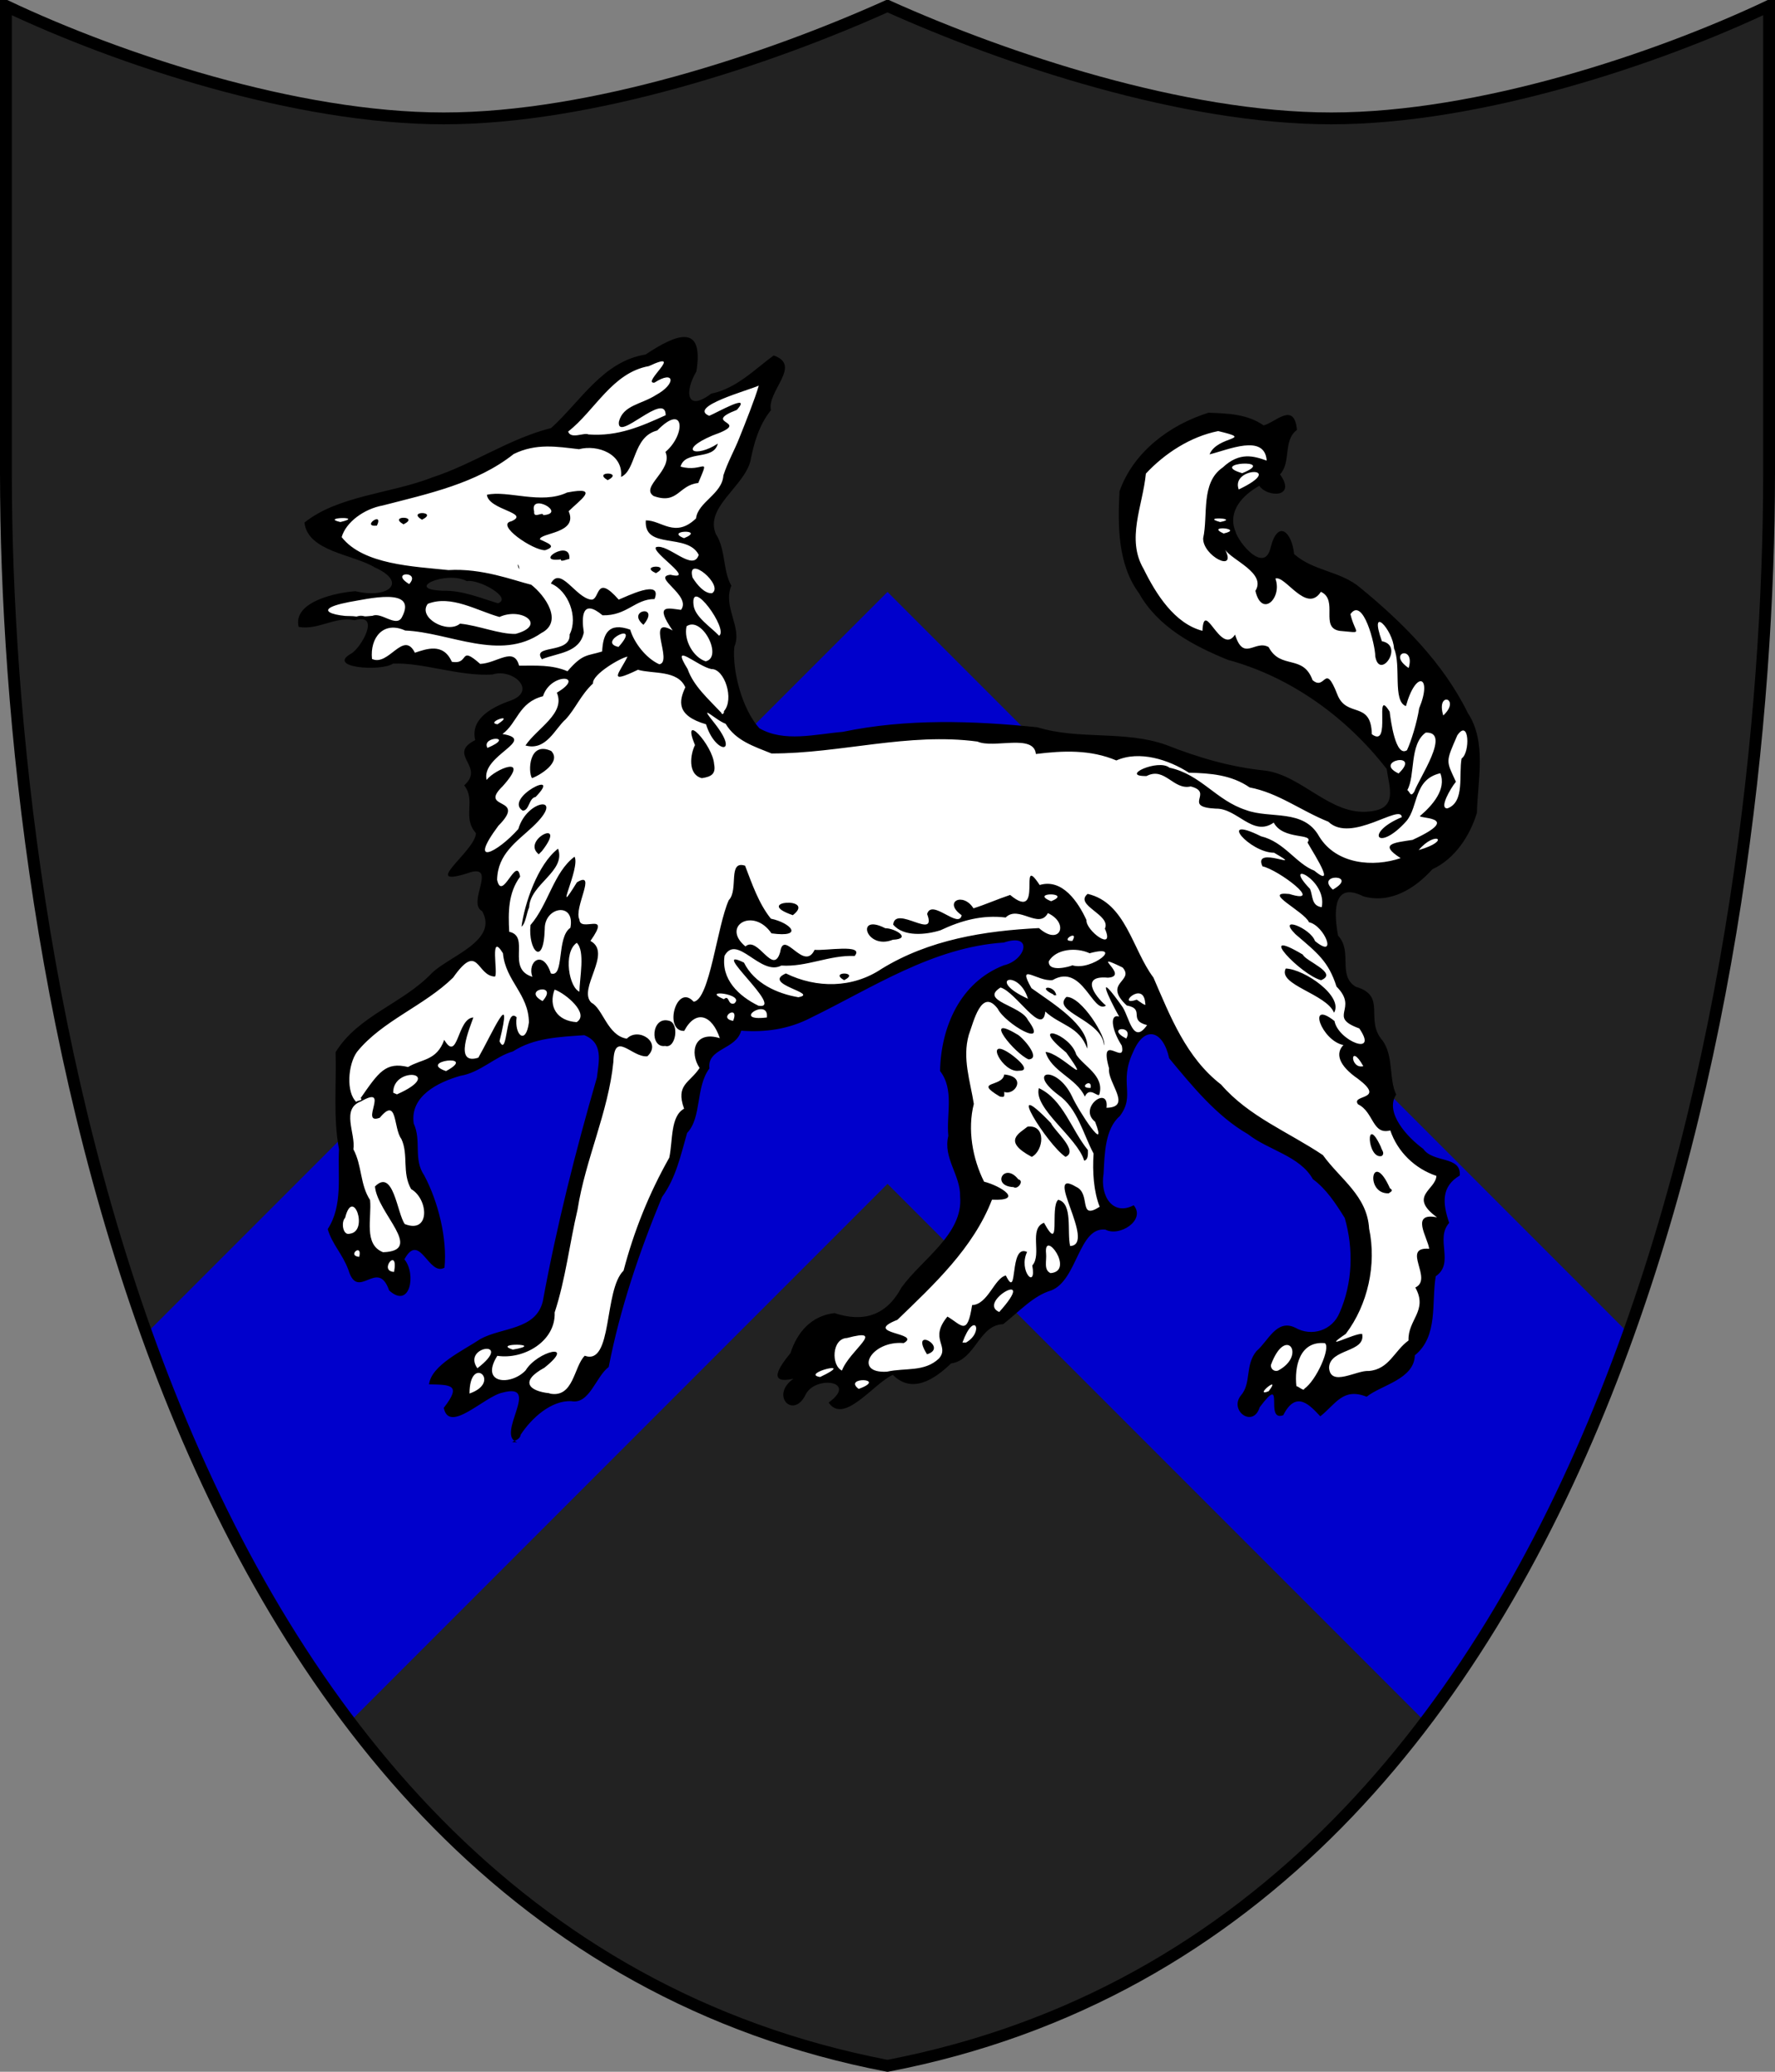
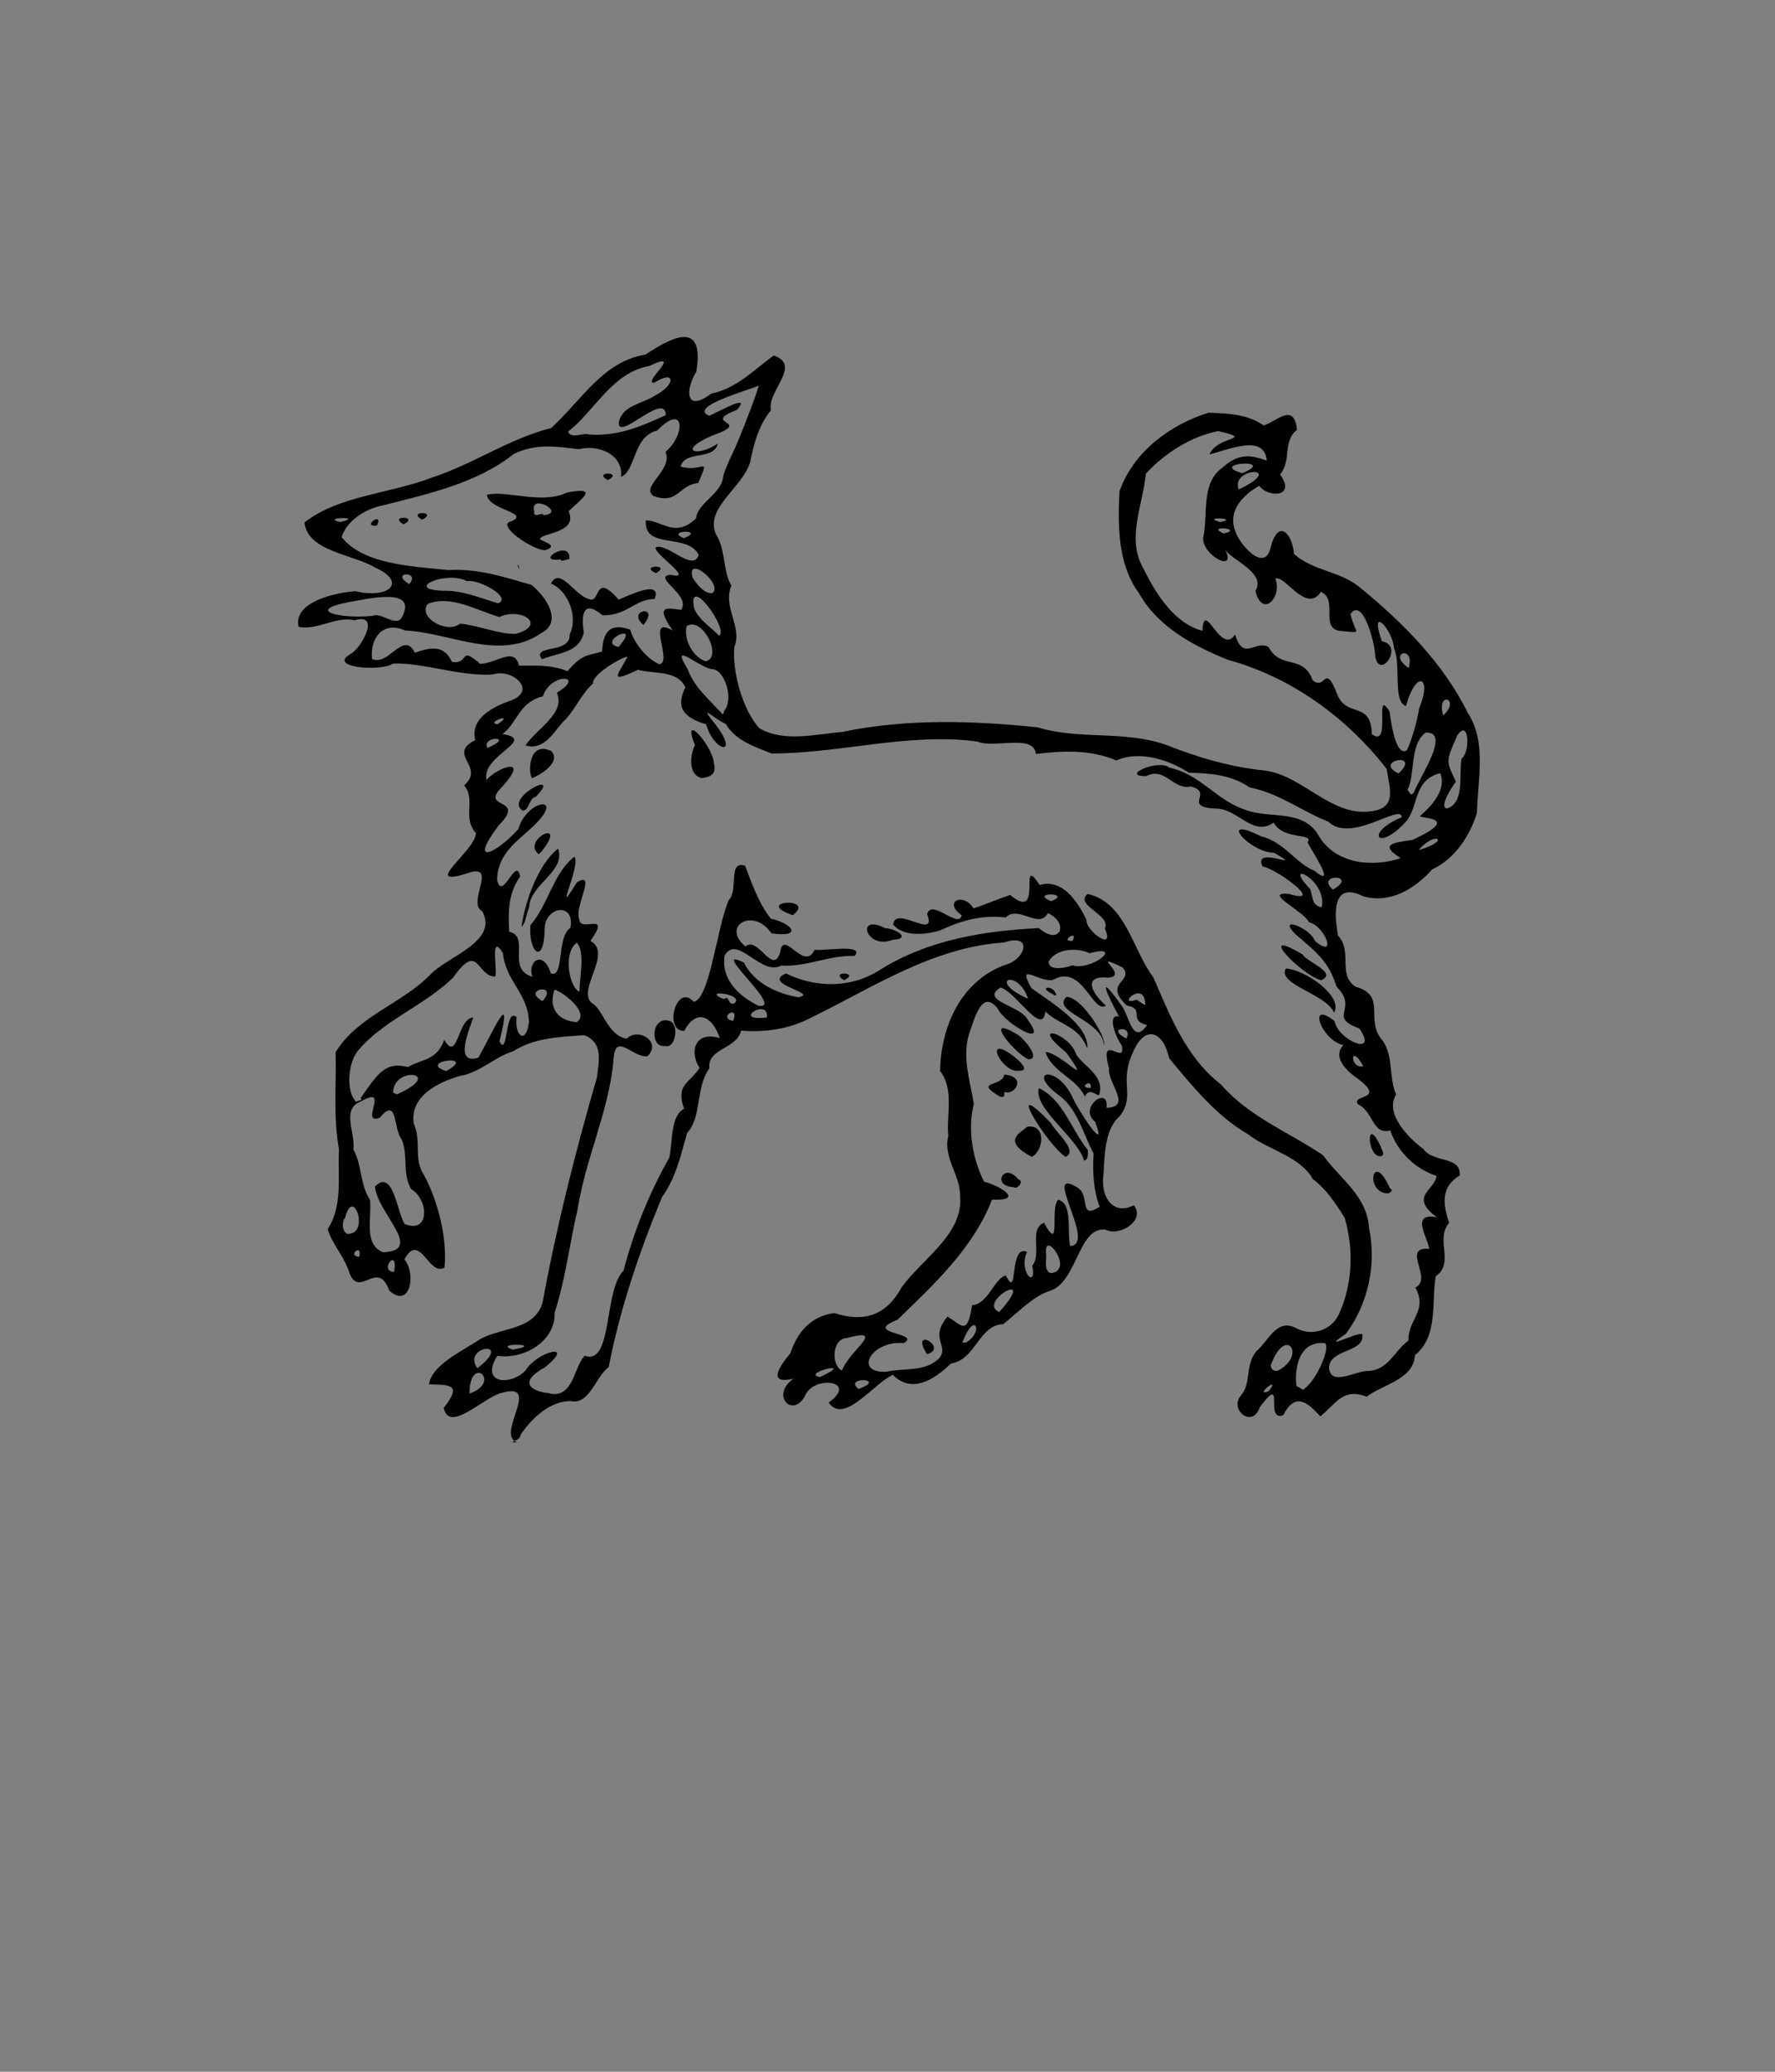
<svg xmlns="http://www.w3.org/2000/svg" width="120px" height="140px" viewBox="0 0 300 350" id="">
  <rect x="0" y="0" width="300" height="350" fill="#808080" stroke="none" />
  <defs>
    <style type="text/css">
            .shield {
                fill: #222222;
            }
            .border {
                fill: none;
                stroke: #000000;
                stroke-width: 2;
            }
            .pattern {
                fill: #0000cc;
            }
            #charge_fill {
                fill: #ffffff;
            }
            #charge_outline {
                fill: #000000;
            }
        </style>
    <style type="text/css">
            .pattern {
                clip-path: url(#boundary);
            }
        </style>
    <clipPath id="boundary">
-       <path d="M 1,1 C 1,1 1,1 1,80 C 1,160 25,325 150,349 C 275,325 299,160 299,80 C 299,1 299,1 299,1 C 280,10 250,20 225,20 C 200,20 170,10 150,1 C 130,10 100,20 75,20 C 50,20 20,10 1,1 z" id="boundary-swiss" class="boundary" />
-     </clipPath>
+       </clipPath>
  </defs>
  <g>
-     <path d="M 1,1 C 1,1 1,1 1,80 C 1,160 25,325 150,349 C 275,325 299,160 299,80 C 299,1 299,1 299,1 C 280,10 250,20 225,20 C 200,20 170,10 150,1 C 130,10 100,20 75,20 C 50,20 20,10 1,1 z" id="swiss" class="shield" />
-     <path d="M 150,100 L 300,250 L 300,350 L 150,200 L 0,350 L 0,250 z" id="chevron" class="pattern" />
-     <path id="charge_fill" d="m 115.25,57.469 c -3.11,0.503 -5.37,3.157 -8.5,3.562 -5.98,2.089 -8.954,8.562 -13.955,11.897 -9.037,2.753 -17.115,8.452 -26.564,10.276 -4.809,1.248 -10.593,2.161 -14.2,5.452 1.814,4.856 8.281,4.396 12.031,7 1.773,0.456 3.945,3.091 1.719,4.374 -3.01,1.64 -6.773,-0.52 -9.86,1.09 -1.978,0.38 -5.737,2.17 -4.765,4.35 3.112,0 5.977,-1.76 9.094,-1.31 2.136,-0.79 3.091,1.8 1.969,3.28 -0.576,1.79 -2.301,3.08 -3.407,4.18 3.72,1.91 7.773,-0.82 11.657,0.22 4.911,0.85 9.909,1.98 14.843,1.47 2.327,-0 4.976,3.22 2.438,4.85 -2.797,1.4 -7.789,2.67 -6.938,6.78 -0.568,0.81 -2.806,1.88 -1.437,3.4 1.157,1.39 0.693,3.44 -0.156,4.57 1.375,2.42 -0.234,5.76 1.719,7.9 -0.45,2.83 -3.541,4.58 -4.594,6.81 1.695,0.1 4.98,-2.34 5.594,0.41 0.02,2.07 -1.693,4.59 0.25,6.16 1.726,4.32 -3.461,6.86 -6.421,8.77 -3.785,2.87 -7.233,6.15 -11.497,8.44 -3.141,2.29 -7.888,4.86 -7.02,9.41 -0.647,7.96 1.522,15.89 0,23.78 -0.372,1.84 -2.126,3.35 -0.443,5.07 1.636,1.89 2.067,4.69 3.631,6.43 1.66,-0.21 4.063,-1.74 5.187,0.41 0.204,1.92 3.073,2.77 3.187,0.41 0.449,-1.59 -0.576,-3.18 -0.906,-4.41 0.62,-1.99 3.147,-2.43 4.188,-0.59 0.52,0.82 2.915,3.36 2.611,0.78 0.118,-5.54 -1.743,-10.79 -4.267,-15.6 -0.461,-2.73 -0.3,-5.54 -1.063,-8.15 0.167,-5.47 6.32,-7.08 10.625,-8.41 5.275,-3.05 10.802,-6.17 17.125,-6.03 3.475,-0.99 5.345,3.13 4.475,6 -2.456,10.32 -5.566,20.44 -7.65,30.88 -1.477,4.28 -0.366,10.64 -5.262,12.74 -3.923,1.28 -7.895,2.36 -11.188,4.97 -1.717,1.11 -3.584,2.35 -4.375,4.29 1.628,-0.21 4.857,0.25 3.687,2.59 -0.607,0.87 -2.049,2.96 -0.09,2.91 3.806,-0.73 6.875,-5.54 10.937,-3.97 1.883,2.39 -1.699,5.43 -0.562,7.93 2.169,-3.61 5.977,-7.09 10.594,-6.68 2.288,-1.09 2.812,-3.99 4.722,-5.47 2.11,-10.05 5.17,-20.05 9.5,-29.38 2.56,-3.71 2.75,-8.6 5.06,-12.43 0.78,-2.89 0.83,-6.13 2.41,-8.69 -0.1,-3.53 4.97,-3.38 5.56,-6.57 9.18,1.19 16.59,-4.99 24.51,-8.6 7.07,-3.65 14.9,-6.33 22.83,-6.58 2.57,0.96 0.33,4.29 -1.47,4.78 -7.47,2.17 -11.67,10.42 -11.28,17.75 3.19,5.18 -0.66,11.82 2.38,17.15 2.36,4.97 -0.12,10.51 -3.91,13.93 -2.95,2.59 -5.08,5.76 -7.47,8.76 -2.62,2.78 -6.82,2.31 -10.15,1.63 -3.84,0.52 -5.45,4.3 -6.99,7.26 -0.86,0.76 -2.54,3.55 -0.11,2.86 3.37,-1.01 1.54,0.38 0,1.82 -1.28,1.17 0.36,3.62 1.66,2.06 1.07,-2.58 4.58,-4.54 7.06,-2.56 0.93,1.2 -0.65,2.54 -1.15,3.24 2.5,1.46 4.78,-1.87 6.7,-3.09 1.35,-0.95 3.09,-3.33 4.54,-1.41 3.23,2.17 6.42,-1.29 8.91,-2.84 3.6,-0.99 4.26,-6.32 8.35,-6.59 2.79,-2.48 5.69,-4.91 9.15,-6.25 3.34,-2.59 3.16,-9.09 7.91,-9.72 1.88,0.86 5.47,-0.17 5.15,-2.69 -0.88,-0.31 -3,0.66 -3.97,-0.69 -2.93,-2.8 -1.3,-7.42 -1.09,-10.96 0.12,-3.46 3.97,-4.96 3.47,-8.54 -0.31,-3.62 0.45,-8.66 4.19,-10.09 3.62,-0.19 3.21,4.73 5.6,6.38 4.95,6.48 11.45,11.34 18.83,14.71 2.77,1.88 4.73,4.51 6.95,6.97 4.12,4.81 3.7,11.98 2.05,17.69 -0.57,3.97 -5,6.92 -8.71,4.88 -3.03,-1.72 -4.76,2.58 -6.6,4.31 -1.08,2.49 -0.79,5.49 -2.59,7.69 -0.61,1.99 2.64,2.83 2.78,0.56 0.56,-0.93 2.71,-3.68 3.31,-1.44 -0.1,0.81 -0,3.91 1.1,2.06 1,-2.41 4.25,-2.18 5.56,-0.18 1.27,1.78 2.39,-1.67 3.81,-2.04 1.38,-1.34 3.5,-0.52 4.94,-0.68 2.82,-1.71 7.2,-2.75 7.59,-6.57 3.99,-3.23 2.37,-9.06 3.53,-13.37 2.91,-2.09 -0.23,-6.28 2.04,-8.75 -1.27,-2.75 -0.97,-6.65 1.84,-8.19 -0.37,-2.69 -4.66,-1.53 -5.97,-3.78 -2.75,-2.16 -6.58,-5.75 -4.84,-9.62 -1.2,-3.24 -0.38,-7.31 -2.91,-9.88 -1.5,-2.31 0.55,-6.73 -3.06,-7.69 -4.05,-1.34 -1.29,-6.6 -3.78,-9.15 -0.44,-2.57 -1.28,-7.38 2.28,-7.94 2.8,0.65 5.89,1.83 8.72,0.16 3,-1.31 4.87,-4.05 7.75,-5.6 3.81,-3.21 5.23,-8.02 5.06,-12.87 0.77,-5.09 -0.57,-10.15 -3.5,-14.32 -4.69,-7.58 -11.01,-14.04 -18.28,-19.184 -3.08,-1.694 -7.12,-2.075 -9.47,-4.75 -0.13,-1.037 -0.59,-4.143 -2.1,-3.156 -0.98,1.52 -1.08,5.092 -3.74,4.062 -3.75,-1.697 -6.2,-7.432 -2.76,-10.624 1.26,-1.114 3.04,-3.385 4.35,-1.5 1.11,1.017 3.75,0.373 2.37,-1.376 -1.18,-1.313 1.09,-2.597 0.69,-4.34 -0.15,-1.87 1.06,-3.408 1.59,-4.816 -0.27,-2.479 -2.94,-0.615 -4.06,0.125 -1.84,0.788 -3.54,-1.612 -5.56,-1.437 -5.65,-1.527 -10.97,2.012 -14.91,5.687 -3.01,2.896 -5.16,6.854 -4.5,11.157 -0.53,9.03 5.09,17.562 13.19,21.302 5.88,3.04 12.71,4.23 18.22,8.23 5.31,3.44 10.24,7.84 13.88,12.87 0.65,2.57 1.43,6.82 -2.1,7.54 -8.08,1.88 -13.32,-7.1 -21.12,-6.97 -8.35,-0.75 -15.62,-5.8 -24.1,-5.63 -7.62,0.11 -14.84,-2.3 -22.46,-2.18 -9.42,-0.76 -18.72,0.93 -28.01,2.15 -4.14,0.52 -9.65,0.17 -11.18,-4.5 -1.93,-4.06 -2.87,-8.67 -1.97,-13.09 -0.25,-2.77 -1.95,-5.43 -0.88,-8.191 -1.39,-3.063 -1.15,-6.61 -2.84,-9.531 -0.54,-5.621 6.48,-8.206 6.56,-13.782 0.44,-2.512 2.13,-4.784 2.94,-7.031 -0,-2.622 3.11,-4.748 2.19,-7.344 -1.72,-1.751 -3.35,1.821 -5,2.407 -2.62,2.222 -5.95,3.085 -8.88,4.5 -2.89,0.389 -2.13,-3.582 -1.12,-5.063 0.7,-1.505 1.22,-6.169 -1.66,-5.656 z M 75.844,97.094 c 3.254,0.377 7.288,0.754 9.312,3.596 0.713,2.09 -2.26,1.83 -3.375,0.97 -3.075,-1.56 -6.658,-0.92 -9.812,-1.941 -1.571,-1.991 2.859,-2.532 3.875,-2.625 z" />
    <path id="charge_outline" d="m 99.462,73.394 c 4.988,0.368 8.918,-1.373 13.048,-3.251 -0,-4.231 -8.3,4.737 -7.91,1.124 0.68,-2.842 3.81,-2.94 6.29,-4.546 3.44,-1.87 3.15,-4.294 -0.28,-2.078 -2.31,0.236 5.32,-5.717 -0.94,-2.793 -6.2,1.114 -9.07,7.459 -13.648,11.064 0.487,1.342 2.669,0.101 3.44,0.48 z M 209.95,79.94 c 6.25,-2.523 -6.02,-1.777 0,0 z m -0.59,2.75 c 8.32,-3.955 -1.44,-3.898 0,0 z m -3.14,5.5 c 3.48,-0.658 -3.49,-0.951 0,0 z m -148.694,0 c 4.318,-0.987 -3.568,-0.803 0,0 z m 149.284,1.94 c 3.63,-0.826 -3.22,-1.462 0,0 z m -91.2,0.79 c 3.82,-1.562 -3.41,-1.344 0,0 z m -46.452,7.75 c 2.103,-2.259 -3.489,-2.113 0,0 z m 51.182,1.55 c 2.14,-1.297 -4.39,-6.754 -3.29,-2.65 0.75,1.213 2.02,2.74 3.29,2.65 z m -36.168,1.7 c 2.534,-0.96 -3.357,-4.155 -5.263,-3.743 -3.498,-1.855 -10.812,1.412 -4.007,1.623 3.243,-0.08 6.323,1.24 9.27,2.12 z m -16.28,2.42 c 2.903,-5.335 -5.94,-3.11 -8.9,-2.63 -7.809,1.52 -0.939,2.89 3.99,2.32 1.454,-0.66 3.954,1.97 4.91,0.31 z m 53.648,3.06 c 1.65,-1.03 -4.9,-10.088 -4.32,-5.17 0.23,2.01 2.98,3.74 4.32,5.17 z m -34.398,-0.31 c 5.401,-1.46 1.046,-4.58 -2.725,-2.86 -3.826,-1.07 -8.17,-3.78 -12.117,-2.22 -1.747,2.32 3.299,5.14 5.451,3.35 3.111,0.29 6.639,1.8 9.391,1.73 z m 17.398,2.2 c 4.16,-4.65 -3.87,-0.81 0,0 z m 14.73,2.43 c 2.98,-0.66 -0.6,-7.73 -3.23,-5.92 -0.52,2.35 1.15,5.26 3.23,5.92 z m 118.81,1.13 c 1.21,-3.99 -3.79,-2.57 0,-0 l -0,0 z M 102.71,81.12 c -2.64,-1.532 2.84,-1.448 0,0 z M 71.318,87.8 c -2.646,-1.57 2.89,-1.422 0,0 z m -3.12,0.78 c -2.7,-1.549 2.857,-1.414 0,0 z m -4.496,0.22 c -2.771,0.274 1.211,-2.564 0,0 z m 28.11,-1.77 c 4.106,-0.307 -2.406,-3.899 -1.53,-0.61 -0.141,1.301 1.505,-0.08 1.53,0.61 z m 0.33,5.92 c -1.999,0.09 -8.528,-4.331 -5.7,-4.89 3.245,-1.445 -3.86,-1.889 -4.15,-4.47 3.465,-0.817 9.191,1.698 13.55,-0.384 5.858,-1.141 1.995,1.405 0.27,3.16 1.665,3.797 -4.866,3.613 -4.859,4.758 1.244,0.624 2.996,1.13 0.889,1.826 z m 2.66,1.55 c -4.838,0.614 1.802,-3.612 1.42,-0.04 -0.186,-0.113 -1.557,0.619 -1.42,0.04 z m -7.01,1.63 c -0.312,-1.521 -0.387,-0.333 0,0 z m 23.078,0.7 c -3.03,-1.357 2.82,-1.577 0,0 z m -2.12,8.73 c -3.03,-2.51 2.96,-3.55 0,0 z m -17.118,5.87 c -1.979,-2.65 4.857,-0.84 4.644,-4.25 1.48,-2.89 -0.202,-7.377 -3.167,-8.601 1.61,-3.05 4.177,2.401 6.788,2.721 1.563,0.14 0.673,-4.543 4.673,0 1.22,-0.47 7.45,-3.621 6.06,-0.1 -3.32,0 -4.63,2.83 -8.79,2.75 -3.47,-2.9 -3.581,0.26 -3.166,2.9 -0.732,3.45 -4.35,3.42 -7.042,4.5 z m 4.28,1.97 c 2.61,-3.02 3.257,-2.53 5.858,-3.34 0.15,-3 1.08,-4.99 4.74,-3.69 0.65,2.19 2.64,4.82 4.91,5.85 2.41,-0.33 -2.41,-8.4 2.27,-5.7 -3.13,-4.51 -0.81,-3.76 1.41,-3.49 1.85,-2.44 -5.04,-5.579 -1.78,-5.931 4.47,1.061 -3.34,-3.852 -2.44,-4.663 2.02,-0.664 6.3,4.297 7.21,1.294 -1.92,-3.779 -9.3,-0.777 -8.94,-5.82 2.68,-0.02 4.93,3.07 8.49,-0.33 0.3,-2.751 4.43,-4.119 4.62,-7.265 0.72,-2.231 1.99,-4.5 2.67,-6.266 0.99,-2.462 2.73,-6.818 3.31,-8.904 -1.61,0.757 -12.08,3.579 -8.37,5.101 1.32,-0.543 7.29,-3.969 4.68,-1.006 -6.39,2.478 3.04,1.801 -4.12,4.329 -5.96,2.52 -2.89,3.845 0.89,1.375 -0.71,2.926 -5.51,1.045 -6.3,3.886 3.85,1.083 5.04,-2.099 2.99,2.77 -3.34,0.344 -3.41,3.671 -7.53,2.201 -2.38,-1.545 3.34,-4.372 1.99,-7.453 3.46,-2.942 3.3,-8.425 -1.39,-3.62 -4.18,1.054 -3.53,6.732 -6.12,7.842 0.42,-3.872 -3.95,-5.513 -7.102,-4.682 -3.732,-0.429 -7.21,-1.05 -11.031,0.811 -6.275,4.981 -14.455,6.709 -22.137,8.695 -3.172,0.578 -6.223,2.823 -6.946,5.346 3.661,4.665 12.166,4.951 18.048,5.57 5.699,-0.351 10.993,1.738 13.99,2.474 2.325,1.796 5.477,6.226 1.72,8.156 -6.993,4.86 -15.496,-0.1 -23.019,-0.42 -3.698,-1.68 -5.979,1.23 -5.61,4.8 2.83,1.33 5.295,-4.93 7.249,-1.05 1.909,-0.62 4.787,-1.75 6.24,1.53 3.095,0.55 1.102,-2.9 4.792,0.36 2.883,-0.12 5.711,-3 6.578,0.3 2.844,-0 5.531,-0.19 8.18,0.94 z m 26.438,6.75 c 1.8,-2 0.1,-7.2 -2.12,-7.12 -2.37,-0.46 -7.05,-4.9 -4.01,-0 1,2.88 3.53,5.07 5.7,7.39 0.12,0.5 0.53,-0 0.43,-0.25 z m 121.58,0.72 c 3.09,-2.87 -1.27,-4.22 0,0 z m -159.848,1.49 c 3.235,-2.11 -2.206,-0.3 0,0 z m -1.7,3.99 c 4.907,-2.06 -1.118,-2.05 0,0 z m 155.418,0.39 c 0.69,-1.46 1.71,-4.75 2.06,-7.09 2.27,-5.45 -0.52,-6.56 -2.24,-0.36 -2.3,-0.85 -0.75,-6.92 -2.01,-9.74 -0.17,-3.16 -4.33,-7.63 -2.05,-1.22 3.85,0.72 -0.39,6.68 -1.12,2.56 0,-1.98 -2.07,-10.16 -4.2,-7.14 0.83,3.49 2.34,3.18 -1.79,2.83 -3.46,-0.51 -0.16,-5.2 -3.2,-6.601 -2.45,3.781 -6.07,-2.891 -7.69,-2.231 1.2,3.282 -2.3,6.692 -3.38,2.072 1.87,-3.009 -3.93,-5.163 -5.11,-6.94 2.03,3.984 -3.8,1.027 -3.72,-1.953 0.87,-3.882 -0.46,-9.371 3.31,-11.953 2.87,-2.692 5.27,-1.921 7.43,-1.159 -0.33,-4.62 -6.59,-1.789 -9.66,-1.055 1.3,-3.209 7.85,-2.413 1.46,-3.933 -4.69,0.934 -9.05,3.775 -12.22,7.183 -0.54,5.507 -3.36,11.038 -0.38,16.11 2.09,4.24 5.22,9.22 9.94,10.45 0.27,-5.59 3.09,4.34 5.51,0.64 1.46,4.65 3.37,0.8 5.68,2.11 2.02,3.87 5.81,1.14 7.42,5.58 2.22,1.91 2.01,-3.14 4.17,2.38 1.56,4.12 5.72,0.97 5.85,6.76 3.43,2.52 0.27,-8.24 3.01,-3.81 0.19,1.51 1,7.78 2.93,6.51 z m -1.42,3.93 c 4,-3.8 -4.48,-2.13 0,0 z m 2.64,3.1 c 0.81,-2.29 6.31,-10.24 1.94,-10 -2.78,1.99 -1.73,7.26 -3.1,9.69 0.49,0.41 0.53,1.26 1.16,0.31 z m 5.63,2.79 c 2.97,-1.09 1.86,-5.71 2.38,-8.42 1.48,-0.99 1.3,-6.85 -0.72,-3.92 -2.02,4.63 -1.9,4.24 -0.24,7.85 -0.93,1.12 -2.93,4.6 -1.42,4.49 z m -4.87,7.05 c 5.62,-1.62 2.81,-3.36 0,0 z m -14.51,6.68 c 4.54,-2.6 -3.11,-2.79 0,0 z m -47.62,1.96 c 3.79,-1.5 -3.85,-1.57 0,0 z m 45.74,1.01 c 1,-4.72 -6.94,-8.26 -1.97,-3.08 0.5,1.2 0.2,2.84 1.97,3.08 z m -42.14,5.69 c 1.21,-2.06 -2.34,0.14 0,0 z m 0,4.13 c 3.26,1.01 8.91,-3.67 2.91,-2.04 -2.29,-1.06 -5.7,-0.73 -6.9,1.36 -0.14,1.93 3.53,0.91 3.99,0.68 z m -83.328,4.52 c 0.04,-2.42 1.003,-6.92 -0.44,-8.32 -2.354,1.57 -1.333,7.77 0.61,8.32 l -0.17,0 z m 75.818,1.13 c -1.56,-5.14 -7.23,-3.3 0,0 z m -82.038,0.39 c 2.85,-3.2 -3.728,-1.99 0,0 z m 32.398,0.4 c 1.96,-1.61 -5.89,-2.48 -1.76,-0.72 0.99,-0.82 0.58,1.08 1.76,0.72 z m 69.46,0 c -0.23,-4.09 -5.06,0.65 -1.44,-0.64 0.39,0.24 1.73,1.33 1.44,0.64 z m -63.94,2.27 c 0.29,-3.33 -6.22,0.85 -0,0.1 l 0,-0 0,-0 z m -5.7,0.67 c 1.13,-2.95 -2.78,-0.45 0,0 z m -26.458,0.22 c 2.258,-1.42 -1.926,-4.89 -3.73,-5.5 -1.065,2.84 0.37,5.28 3.73,5.5 z m 92.888,2.77 c 1.37,-2.37 -3.64,-1.87 0,-0 l 0,0 z m 40.07,4.67 c -2.33,-4.16 -2.29,0.57 0,0 z m -155.038,0.83 c 5.577,-3.01 -4.976,-1.7 0,0 z m -8.297,3.93 c 8.368,-3.71 -0.68,-4.9 -0.633,-0.28 l 0.633,0.28 z m -6.133,0.63 c 3.065,-4.39 4.209,-6.16 8.017,-5.25 2.297,-1.39 4.828,-1.02 6.11,-4.59 2.361,3.97 2.156,-3.64 4.923,-3.78 -0.578,1.73 -3.403,8.16 0.845,6.79 2.283,-3.99 5.986,-12.51 3.574,-2.77 1.441,2.95 0.915,-5.93 2.891,-4.06 -0.406,3.01 1.563,4.8 2.08,0.88 -0.04,-4.81 -3.957,-7 -4.386,-11.69 -2.333,-3.81 -0.784,3.44 -1.354,3.94 -3.161,-0.1 -2.729,-5.99 -7.068,0.17 -4.885,4.79 -11.979,7.28 -16.243,12.55 -1.55,2.14 -1.867,6.86 -0.109,8.47 0.01,-0.29 1.268,-0.19 0.72,-0.66 z m -1.789,22.9 c 3.183,-0.41 0.49,-8.04 -0.833,-2.67 -0.714,0.68 -0.41,3.1 0.833,2.67 z m 5.587,3.14 c 7.055,-0.25 -0.987,-6.57 -1.375,-11.11 3.123,-3.13 3.733,4.53 5.035,6.35 4.336,1.71 4.019,-4.22 1.075,-5.91 -1.589,-2.79 -0.397,-5.79 -1.649,-8.47 -1.387,-1.84 -0.62,-7.24 -3.648,-3.58 -3.555,1.31 1.912,-5.68 -3.17,-2.77 -3.434,1.27 -0.891,5.39 -1.289,8.1 1.481,2.77 1.104,5.95 2.816,8.57 0.308,3.04 -1.135,7.53 2.205,8.82 z m -4.038,0.78 c 0.586,-2.41 -2.148,-0.19 0,0 z m 116.848,2.75 c 4.18,-0.34 -1.2,-7.59 -0.76,-3.31 0.13,1.19 -0.46,2.77 0.76,3.31 z M 66.605,214.87 c 0.795,-4.4 -2.733,-0.11 0,0 z m 102.275,6.78 c 6.86,-7.62 -3.9,-1.7 0,0 z m -5.63,5.17 c 3.14,-1.79 1.46,-5.61 -0.59,0 l 0.55,0 0,0 0,0 z M 86.682,228 c 5.819,-1.01 -3.753,-1.18 0,0 z m -6,3.15 c 6.372,-4.9 -2.695,-3.82 0,0 l 0,0 z m 135.338,0.39 c 4.87,-2.57 1.29,-7.75 -1.21,-0.97 -0.1,0.63 0.51,1.23 1.21,0.97 z m -73.72,0 c 1.29,-3.44 7.65,-7.32 0.85,-5.5 -2.58,0.1 -2.69,4.65 -0.85,5.5 z m 35.72,-63.55 c -2.96,-1.38 0.24,-1.68 0.5,0.15 l -0.39,0 -0.11,-0.15 z m 8.58,8.62 c -0.33,-4.34 -8.95,-5.63 -6.37,-8.19 2.58,-0.1 6.86,6.92 6.37,8.19 z m -12.75,2.36 c -2.28,-0.9 -7.99,-7.85 -1.96,-4.24 0.8,0.34 4.22,4.11 1.96,4.24 z m -1.66,1.92 c -2.71,0.42 -5.86,-5.74 -1.67,-3.02 0.7,0.43 4.17,3.08 1.67,3.02 z m 12.14,2.9 c 0.32,-1.83 -2.31,0.1 0,0 z m -0.98,1.46 c -1.46,-3.16 -5.66,-4.22 -6.64,-7.53 2.67,0.15 8.19,6.66 3.5,0.1 -6.57,-5.32 0.62,-3.29 1.7,0.36 1.27,1.95 4.72,3.53 3.92,6.6 -0.1,0.91 -1.63,-1.42 -2.48,0.49 z m -14.36,0 c -4.58,-2.73 0.43,-1.52 0.74,-3.73 3.91,0.38 1.76,3.64 -0,2.94 0,0.73 0.14,0.97 -0.72,0.79 z m 11.1,10.19 c -3.06,-1.99 -10.8,-14.38 -2.47,-5.71 0.62,1.35 4.75,4.74 2.47,5.71 z m -5.71,0 c -5.04,-2.68 -2.07,-3.99 -0.72,-5.1 3.23,-0.41 2.74,4.07 0.72,5.1 z m 8.86,0.64 c -1.14,-3.9 -8.61,-8.83 -7.66,-12.25 4.11,1.91 5.49,7.05 8.29,10.46 -0,0.57 0.11,1.63 -0.63,1.79 z m -11.94,4.47 c -3.85,-0.18 -1.56,-4.33 0.81,-1.31 1.05,0.21 -0.1,1.8 -0.81,1.31 z m -14.62,28.24 c -3.06,-4.87 3.77,-1.17 0,0 z m -6.77,2.94 c 3.13,-0.7 6.31,0.1 8.78,-2.22 1.88,-2.17 -1.74,-3.25 1.44,-7.09 2.41,1.42 3.35,3.39 4.17,-1.94 2.68,-0.1 3.76,-4.56 5.7,-5 2.17,4.43 0.46,-5.41 3.59,-3.98 -1.53,3.22 1.65,6.51 0.88,2.29 1.69,-1.89 -0.66,-6.19 1.98,-7.22 2.97,5.45 0.96,-2.66 2.4,-3.88 2.52,0.6 1.45,5.45 2.02,7.81 4.55,-0.19 -4.76,-13.46 1,-10 2.6,1.15 0.28,5.75 3.99,3.37 -1.01,-2.56 -1.24,-5.89 -1.03,-8.99 -1.73,-3.22 -2.73,-7.68 -5.96,-9.91 -5.48,-4.14 -0.26,-5.08 2.29,0.2 1.16,2.6 6.15,10.1 3.93,4.34 -2.98,-2.37 2.42,-6.28 1.92,-2.36 4.46,-0.1 0.1,-4.27 0.44,-6.66 -1.81,-6.4 2.92,-0.24 2.15,-3.83 -1.87,-2.95 -1.99,-5.43 -0.45,-4.92 -1.84,-3.27 -4.21,-8.4 0.61,-1.57 1.13,1.81 1.77,6.38 4.11,3.01 -3.31,-0.84 -0.21,-2.71 -3.44,-3.32 -4.15,-3.9 1.39,-4.04 -0.69,-6.41 -6.03,-2.93 1.39,1.48 -2.49,1.72 -4.63,-0.43 -2.35,3 -0.33,4.71 -2.22,1.55 -3.96,-7.23 -9.01,-4.31 -2.55,0.33 -6.15,-3.18 -3.58,1.37 3.39,2.44 9.83,6.31 9.43,10.21 -1.37,-3.82 -4.54,-3.89 -7.09,-6.26 -0.45,4.37 -5,-3.38 -7.57,-4.06 -3.61,2.27 3.47,3.02 4.63,5.49 3.72,5.04 -3.88,0.61 -5.1,-1.91 -2.76,-3.63 -4.1,2.29 -4.89,4.42 -1.13,3.96 0.25,7.83 0.85,11.66 -1.1,4.31 -0.22,9.26 1.73,13.14 2.85,0.72 6.85,3.3 1.34,3.04 -3.15,8.16 -9.8,14.33 -15.99,20.3 -6.15,2.41 4.22,2.14 1.07,3.93 -5.55,-0.48 -8.6,5.19 -2.83,4.83 z m -11.3,0.9 c 6.55,-3.09 -3.52,-0.57 0,0 z m 81.81,2.01 c 2.08,-1.43 4.53,-7.01 3.5,-7.73 -4.32,-0.4 -5.17,4.06 -4.81,7.29 0.13,-0.15 1.33,0.93 1.31,0.44 z m -75.29,0 c 5.03,-1.83 -2.79,-2.1 0,0 z m 69.29,0.39 c 2.32,-3.02 -2.73,1.1 0,0 z m -95.8,-103.57 c -2.47,-0.63 -1.91,-4.14 -1.16,-5.58 -2.43,-5.92 3.01,0 3.23,3.18 0.32,1.65 -0.4,2.15 -2.07,2.4 z m -28.708,0 c -0.684,-1.04 -0.563,-6.33 3.25,-4.59 1.835,1.9 -2.039,4.17 -3.25,4.59 z m -1.55,5.5 c -3.357,-2.09 6.963,-7.26 2.16,-2.32 -1.152,0.19 -1.026,2.24 -2.16,2.32 z m 2.66,7.33 c -2.969,-2.41 5.074,-6.29 0.579,-0.52 l -0.579,0.58 0,-0.1 z M 134,154.61 c -6.99,-2.41 4.11,-3.19 0,0 z m -45.858,1.94 c 0.496,-3.79 2.69,-10.49 6.18,-13.18 1.378,3.86 -4.739,5.96 -4.887,9.91 -0.462,1.02 -0.581,2.72 -1.293,3.27 z m 62.758,2.21 c -4.54,1.81 -6.41,-4.58 -1.29,-1.95 1.67,0 4.59,1.79 1.29,1.95 z m 72.38,6.83 c -3.42,-0.89 -11.38,-9.27 -3.08,-4.32 0.43,1.1 6.07,3.11 3.08,4.32 z m -80.61,0 c -2.7,-1.54 2.85,-1.45 0,0 z m 82.8,5.5 c -1.29,-3.2 -9.59,-4.71 -8.16,-7.47 3.15,0.11 9.8,4.68 8.16,7.47 z m -113.05,5.61 c -2.64,0.41 -2.37,-5.06 0.63,-4.26 1.82,0.39 1.19,4.78 -0.63,4.26 z m 121.12,18.59 c -2.49,0.67 -2.85,-7.42 -0.14,-1.5 0.12,0.51 0.71,1.01 0.14,1.5 z m 1.16,6.31 c -4.11,0.14 -2.81,-7.66 0.22,-0.85 0.69,0.41 0.1,0.6 -0.22,0.85 z M 92.883,235.42 c 4.088,0.84 4.084,-4.55 5.946,-6.38 4.761,1.72 3.191,-11.12 6.561,-14.38 1.76,-6.71 4.32,-13.06 7.73,-19.09 0.61,-2.89 0.17,-6.99 2.5,-8.27 -1.48,-4.1 0.97,-4.34 2.62,-6.88 -1.76,-2.64 -0.85,-6.36 3.42,-5.03 -1.32,-3.94 -4.07,-4.92 -6.02,-1.23 -3.53,0.1 -1.33,-8.18 1.6,-4.93 2.71,-0.32 3.96,-12.82 5.94,-17.17 1.69,-1.71 -0.23,-6.78 2.75,-5.81 1.17,3.06 2.32,6.42 4.36,8.95 3.38,0.7 5.69,3.25 0.1,2.48 -3.06,-4.48 -8.57,-1.25 -4.4,2.21 2.1,-1.88 4.69,5.14 5.88,0.92 0.6,-3.96 4,3.47 5.81,-0.35 1.72,0.21 8.51,-1.06 6.77,1.04 -4.32,-0.17 -8.08,1.89 -12.39,1.62 -3.51,1.85 -7.48,-5.45 -9.6,-1.66 -0.6,3.97 2.38,6.82 5.74,8.45 4.64,0.73 -8.69,-10.35 -2.46,-7.29 1.74,3.52 5.65,5.25 9.19,5.85 3.67,-0.67 -6.33,-2.19 -2.1,-4.02 5.18,2.53 11.25,2.52 16.18,-0.78 8.01,-4.92 17.38,-6.43 26.59,-6.88 3.55,3.13 5.19,-0.83 1.51,-2.53 -1.53,2.83 -4.95,-1.44 -7.14,0.74 -3.94,-0.47 -7.45,0.48 -11,2.15 -2.47,0.79 -6.27,1.15 -8.01,-0.95 0.36,-3.4 7.49,2.82 5.74,-1.79 0.78,-2.68 5.35,2.63 5.84,0.21 -3.22,-2.27 0.23,-3.98 1.99,-1.17 1.99,-0.62 4.09,-1.56 6.2,-2.26 5.83,4.85 1.19,-7.44 4.99,-1.68 3.87,-1.15 6.52,2.92 7.91,5.92 -0.17,1.76 4.91,5.54 3.11,1.45 1.12,-2.36 -5.26,-3.93 -2.91,-5.87 6.47,1.51 7.54,9.39 11.12,14.14 2.86,6.6 5.55,13.54 11.44,18.08 4.68,5.41 11.37,8 17.2,11.91 2.93,4.07 7.49,6.87 7.81,12.42 1.29,6.08 -0.22,12.87 -3.94,17.78 -4.44,3.03 1.34,-0.1 2.76,0 0.66,3.19 -5.46,2.45 -5.59,5.7 0.21,3.35 4.68,0.4 6.71,0.57 3.45,-0.27 4.3,-3.41 6.72,-5.15 -0.15,-3.52 3.34,-5.03 1.15,-8.95 3.1,-1.45 -2.48,-6.89 2.34,-6.55 -0.2,-1.81 -3.29,-6.23 1.33,-5.3 -4.93,-3.59 -0.2,-4.65 -0.11,-7.01 -3.63,-1.22 -6.56,-4.05 -7.79,-7.68 -3.07,0.82 -2.77,-3.12 -5.45,-4.41 -1.29,-1.72 4.87,-0.61 -0,-4.3 -3.32,-2.28 -3.84,-4.32 -2.47,-5.71 -3.72,-0.74 -6.22,-7.8 -1.51,-4.06 0.62,3.33 7.54,6.11 4.19,1.25 -5.51,-1.99 0,-3.23 -3.85,-7.07 -1.36,-4.28 -3.26,-5.69 -6.94,-8.85 -3.22,-3.24 2.52,-1.08 3.3,1.15 3.89,3.22 1.66,-2.59 -1.01,-3.17 -0.8,-1.84 -8.13,-5.27 -3.31,-4.77 6.1,1.9 -1.95,-4.15 -4.55,-4.67 -1.77,-3.72 7.68,1.02 1.96,-2.3 -4.13,-0 -9.77,-6.53 -2.21,-2.78 3.94,0.95 5.92,4.62 9.01,5.81 4.49,3.72 -1.72,-5.33 -1.12,-4.81 1.12,-1.62 -4.12,-0.27 -5.74,-3.31 -3.55,2.49 -6.16,-2.47 -9.82,-2.36 -5.76,-0.31 -0.18,-2.71 -4.21,-3.75 -2.94,0.67 -4.37,-3.37 -7.46,-1.76 -4.68,0.1 1.97,-2.97 3.86,-1.41 5.35,1.15 7.86,5.52 12.95,7.16 4.12,1.54 9.73,-0.29 12.37,4.48 2.91,4.73 9.18,5.2 13.76,3.64 -3.8,-2.42 -1.09,-2.6 2.01,-3.08 9.11,-4.19 0.13,-3.51 1.37,-4.13 1.96,-1.69 4.41,-4.42 3.32,-7.13 -4.55,1.06 -3.65,5.64 -5.74,8.1 -4.83,5.38 -7.16,1.98 -0.76,-0.68 -0.16,-2.39 -8.55,4.5 -12.42,0.77 -4.67,-1.87 -8.47,-4.88 -13.3,-5.79 -3.07,-2.13 -6.65,-2.41 -10.27,-2.49 -3.38,-2.18 -8.35,-3.81 -12.26,-2.07 -4.38,-1.85 -8.98,-1.67 -13.6,-1.09 -0.34,-3.48 -7.13,-0.87 -9.87,-2.1 -11.71,-1.57 -23.16,2.03 -34.82,2.01 -2.93,-1.19 -6.04,-2.14 -7.75,-5.02 -1.7,-0.6 -4.85,-3.79 -1.9,-0.12 4.41,5.58 0.1,5.17 -1.41,0.21 -5.11,-1.49 -4.56,-3.96 -3.5,-6.25 -1.31,-2.96 -5.48,-2.22 -8.01,-2.96 -5.32,2.56 -3.12,0.57 -1.76,-2.22 -1.1,0.15 -6.02,3.01 -5.83,4.53 -2.084,1.95 -2.931,4.22 -4.618,6.05 -1.773,1.51 -3.266,5.41 -6.8,4.43 1.978,-2.95 6.809,-5.4 5.303,-8.92 5.056,-2.99 -1.032,-3.48 -2.342,0.6 -4.138,1.05 -4.314,4.54 -6.851,6.38 6.01,1 -3.652,3.59 -2.68,7.76 1.435,-1.87 7.581,-4.36 2.71,1.07 -4.207,4.08 4.27,1.66 -0.71,6.66 -5.272,7.08 -0.208,4.58 3.366,0.56 1.468,-5.13 8.233,-5.82 2.404,-0.36 -2.68,2.51 -5.902,4.56 -5.996,8.94 0.845,3.87 3.282,-4.25 3.893,-0.53 -2.038,2.77 -2.016,6.02 -1.847,9.31 3.629,0.79 -0.57,6.24 3.92,7.61 -0.93,-2.56 1.797,-4.72 3.124,-0.57 2.324,0.79 0.908,-6.11 3.295,-7.71 0.853,-4.44 -4.393,-3.58 -4.333,0.21 -0.192,6.61 -2.855,3.55 -2.406,-0.68 3.01,-3.46 3.922,-8.93 7.443,-11.54 1.046,1.86 -3.85,11.21 0.401,4.33 3.464,-2.11 -0.593,4.36 0.426,6.28 0.09,2.32 5.518,-1.58 1.86,3.62 3.798,2.04 -2.27,8.13 0.178,10.45 1.91,0.94 2.71,5.57 5.97,6.06 1.96,-2.01 6,0.63 3.47,2.98 -2.62,0.25 -5.59,-4.48 -5.74,0.93 -0.85,8.52 -4.729,16.47 -6.054,24.95 -1.368,5.81 -2.023,11.75 -3.871,17.39 0.189,4.91 -5.258,8 -9.693,7.33 -3.004,4.78 2.298,5.09 4.785,2.46 1.984,-3.27 8.698,-4.86 3.175,-0.45 -4.261,2.32 -2.602,3.97 0.901,4.32 z m -13.53,0 c 5.605,-1.94 0.02,-6.77 0,0 z m 8.05,8.23 c -3.752,-1.19 4.242,-10.22 -2.482,-8.38 -3.064,0.64 -9.017,7.01 -9.918,2.57 3.079,-3.95 1.199,-3.89 -2.491,-3.97 0.386,-3.24 5.714,-5.68 8.682,-7.66 3.605,-1.99 9.356,-1.49 10.545,-6.35 2.341,-12.76 5.533,-25.36 9.141,-37.8 0.34,-2.82 1.14,-5.86 -2.128,-7.18 -4.281,0.31 -8.485,0.44 -12.068,2.75 -3.007,0.85 -5.515,3.57 -8.882,4.12 -3.75,1.07 -8.542,3.41 -7.88,8.04 1.363,3.01 -0.114,6 1.778,8.78 2.379,4.46 3.913,10.71 3.424,15.59 -2.683,1.53 -4.176,-6.2 -6.774,-1.41 2.055,2.49 0.956,8.48 -2.583,5.25 -1.948,-5.6 -5.261,1.97 -6.881,-3.46 -1.016,-2.75 -2.731,-4.29 -3.499,-6.9 2.595,-3.98 1.666,-8.98 1.911,-13.47 -1.013,-5.41 -0.419,-10.94 -0.579,-16.41 3.787,-6.19 11.308,-8.18 16.21,-13.31 2.909,-2.91 11.384,-5.49 8.563,-10.52 -2.569,-1.33 2.343,-7.59 -1.788,-6.63 -9.364,3.13 0.691,-3.48 0.735,-6.55 -2.377,-2.66 0.05,-5.56 -1.99,-8.07 3.66,-3.23 -3.003,-5.17 1.869,-7.65 -0.638,-2.59 1.011,-4.88 5.682,-6.57 5.062,-1.62 0.699,-5.64 -2.78,-4.51 -5.653,0.34 -11.724,-2.06 -16.79,-1.84 -2.039,1.38 -11.431,0.69 -7.027,-1.72 1.673,-1.01 5.01,-6.91 0.536,-5.61 -3.34,-0.7 -6.137,1.72 -9.462,1.13 -1.037,-4.31 6.513,-5.83 9.6,-6.034 5.534,1.344 8.919,-1.487 3.254,-4.026 -3.615,-2.209 -11.325,-2.661 -11.872,-7.57 5.681,-4.567 14.662,-4.902 21.583,-7.62 6.928,-2.242 12.99,-6.552 20.106,-8.346 5.002,-4.523 8.762,-11.279 15.952,-12.417 5.14,-3.419 9.93,-5.42 8.6,2.856 -2.01,3.344 -1.75,6.961 2.51,3.745 4.27,-0.837 7.55,-4.288 10.55,-6.445 4.85,1.652 -1.17,6.026 -0.47,9.257 -2.11,2.607 -2.94,5.88 -3.47,8.633 -1.2,4.37 -7.71,7.803 -5.84,12.257 1.71,2.621 1.16,6.236 2.63,8.745 -1.52,3.555 1.92,7.095 0.5,10.305 -0.38,4.06 1.31,10.54 4.22,13.77 4.18,2.44 9.52,1 14.09,0.62 10.83,-2.26 22.04,-1.89 32.94,-0.77 7.03,2.17 14.66,0.48 21.7,2.96 5.52,2.17 10.94,3.77 16.84,4.36 6.3,0.9 11.01,7.64 17.56,6.9 4.84,-0.47 3.36,-3.92 2.91,-7.18 -6.72,-8.67 -16.15,-15.54 -26.85,-18.44 -5.83,-2.38 -11.8,-5.53 -15,-11.23 -3.63,-4.901 -3.61,-11.49 -3.31,-17.229 2.35,-6.691 8.54,-11.267 15.05,-13.289 3.26,0.127 6.53,0.209 9.31,2.145 1.99,-0.49 5.18,-4.117 5.63,0.766 -2.41,1.774 -0.92,5.411 -2.86,7.507 2.86,3.986 -2.14,3.93 -3.5,1.929 -2.79,1.546 -5.4,4.281 -4.05,7.669 0.56,2.039 4.97,7.247 5.97,2.728 1.23,-4.794 3.59,-2.597 3.96,1.138 3.35,2.946 7.81,2.805 11.23,5.727 7.14,5.849 14.01,12.719 18.12,21.099 3.25,4.92 1.67,11.35 1.55,16.87 -1.15,3.86 -3.74,7.82 -7.53,9.55 -2.96,3.29 -7.11,5.87 -11.68,4.57 -5.42,-2.73 -4.88,3.33 -4.26,6.64 2.53,2.74 -0.15,6.64 2.96,8.63 5.43,1.56 1.42,5.55 4.57,9.11 1.9,2.68 1.02,6.41 2.29,9.11 -2.01,3.09 2,7.31 4.58,9.18 1.66,2.42 6.45,1.14 6.17,4.5 -3.15,1.85 -2.92,4.69 -1.79,8 -2.43,2.72 0.98,6.78 -2.27,9.02 -0.76,4.5 0.47,10.1 -3.53,13.35 -0.13,4.07 -5.66,5.01 -8.15,7 -4.01,-1.59 -5.2,1.23 -7.83,3.31 -1.7,-1.79 -4.06,-4.56 -6.26,-0.19 -3.3,1.22 0.51,-7.35 -3.99,-1.34 -1.09,3.56 -5.18,0.59 -3.2,-1.96 1.86,-2.1 0.66,-5.12 2.67,-7.54 1.95,-1.63 3.37,-5.48 6.53,-3.95 2.8,1.6 6.29,0.47 7.51,-2.53 2.21,-5.01 2.38,-10.78 0.87,-16 -1.53,-2.45 -3.11,-4.89 -5.39,-6.56 -2.2,-3.93 -7.54,-4.89 -10.96,-7.59 -5.32,-3.06 -9.43,-8.14 -13.32,-12.82 -1.04,-4.74 -4.15,-5.67 -6.1,-1.06 -2.47,5.21 0.45,7.27 -2.25,10.82 -2.5,2.15 -2.57,6.4 -2.74,9.71 -0.63,3.88 1.61,7.19 5.09,5.35 2.1,2.55 -2.45,5.39 -4.77,4.12 -4.54,-0.54 -4.73,8.56 -9.19,10.28 -3,0.88 -5.33,3.51 -8.1,5.69 -4.14,0.14 -4.64,6.03 -8.81,6.64 -2.77,2.66 -6.58,5.21 -9.84,1.92 -3.22,1.43 -8.25,8.48 -10.85,4.69 5.03,-3.65 -2.18,-4.61 -3.85,-1.43 -2.05,4.39 -6.14,0.23 -2.09,-2.6 -4.41,0.98 -2.51,-1.89 -0.51,-4.33 1.14,-3.52 3.49,-6.29 7.43,-6.76 4.85,1.59 8.74,0.49 11.33,-4.32 3.39,-4.73 10.48,-9.04 9.91,-15.35 0.1,-3.64 -2.92,-6.5 -1.99,-10.27 -0.36,-3.68 1.04,-7.8 -1.4,-10.96 0.15,-7.44 3.41,-14.99 10.77,-17.85 3.72,-0.85 5.09,-5.56 0,-3.85 -12.01,0.79 -22.15,7.62 -32.63,12.72 -3.71,1.92 -7.66,2.48 -11.75,2.17 -0.87,3.24 -5.79,2.94 -5.37,6.37 -2.37,3.2 -1.26,8.28 -3.77,10.91 -1.05,3.64 -1.87,7.59 -4.24,10.82 -3.83,9.24 -7.1,18.86 -9.01,28.71 -2.19,1.64 -3.244,6.36 -6.318,5.78 -3.37,-0.17 -6.708,2.83 -8.557,5.66 -0.1,1.22 -2.7,1.28 -0.632,1.28 z" />
-     <path d="M 1,1 C 1,1 1,1 1,80 C 1,160 25,325 150,349 C 275,325 299,160 299,80 C 299,1 299,1 299,1 C 280,10 250,20 225,20 C 200,20 170,10 150,1 C 130,10 100,20 75,20 C 50,20 20,10 1,1 z" id="border-swiss" class="border" />
  </g>
</svg>